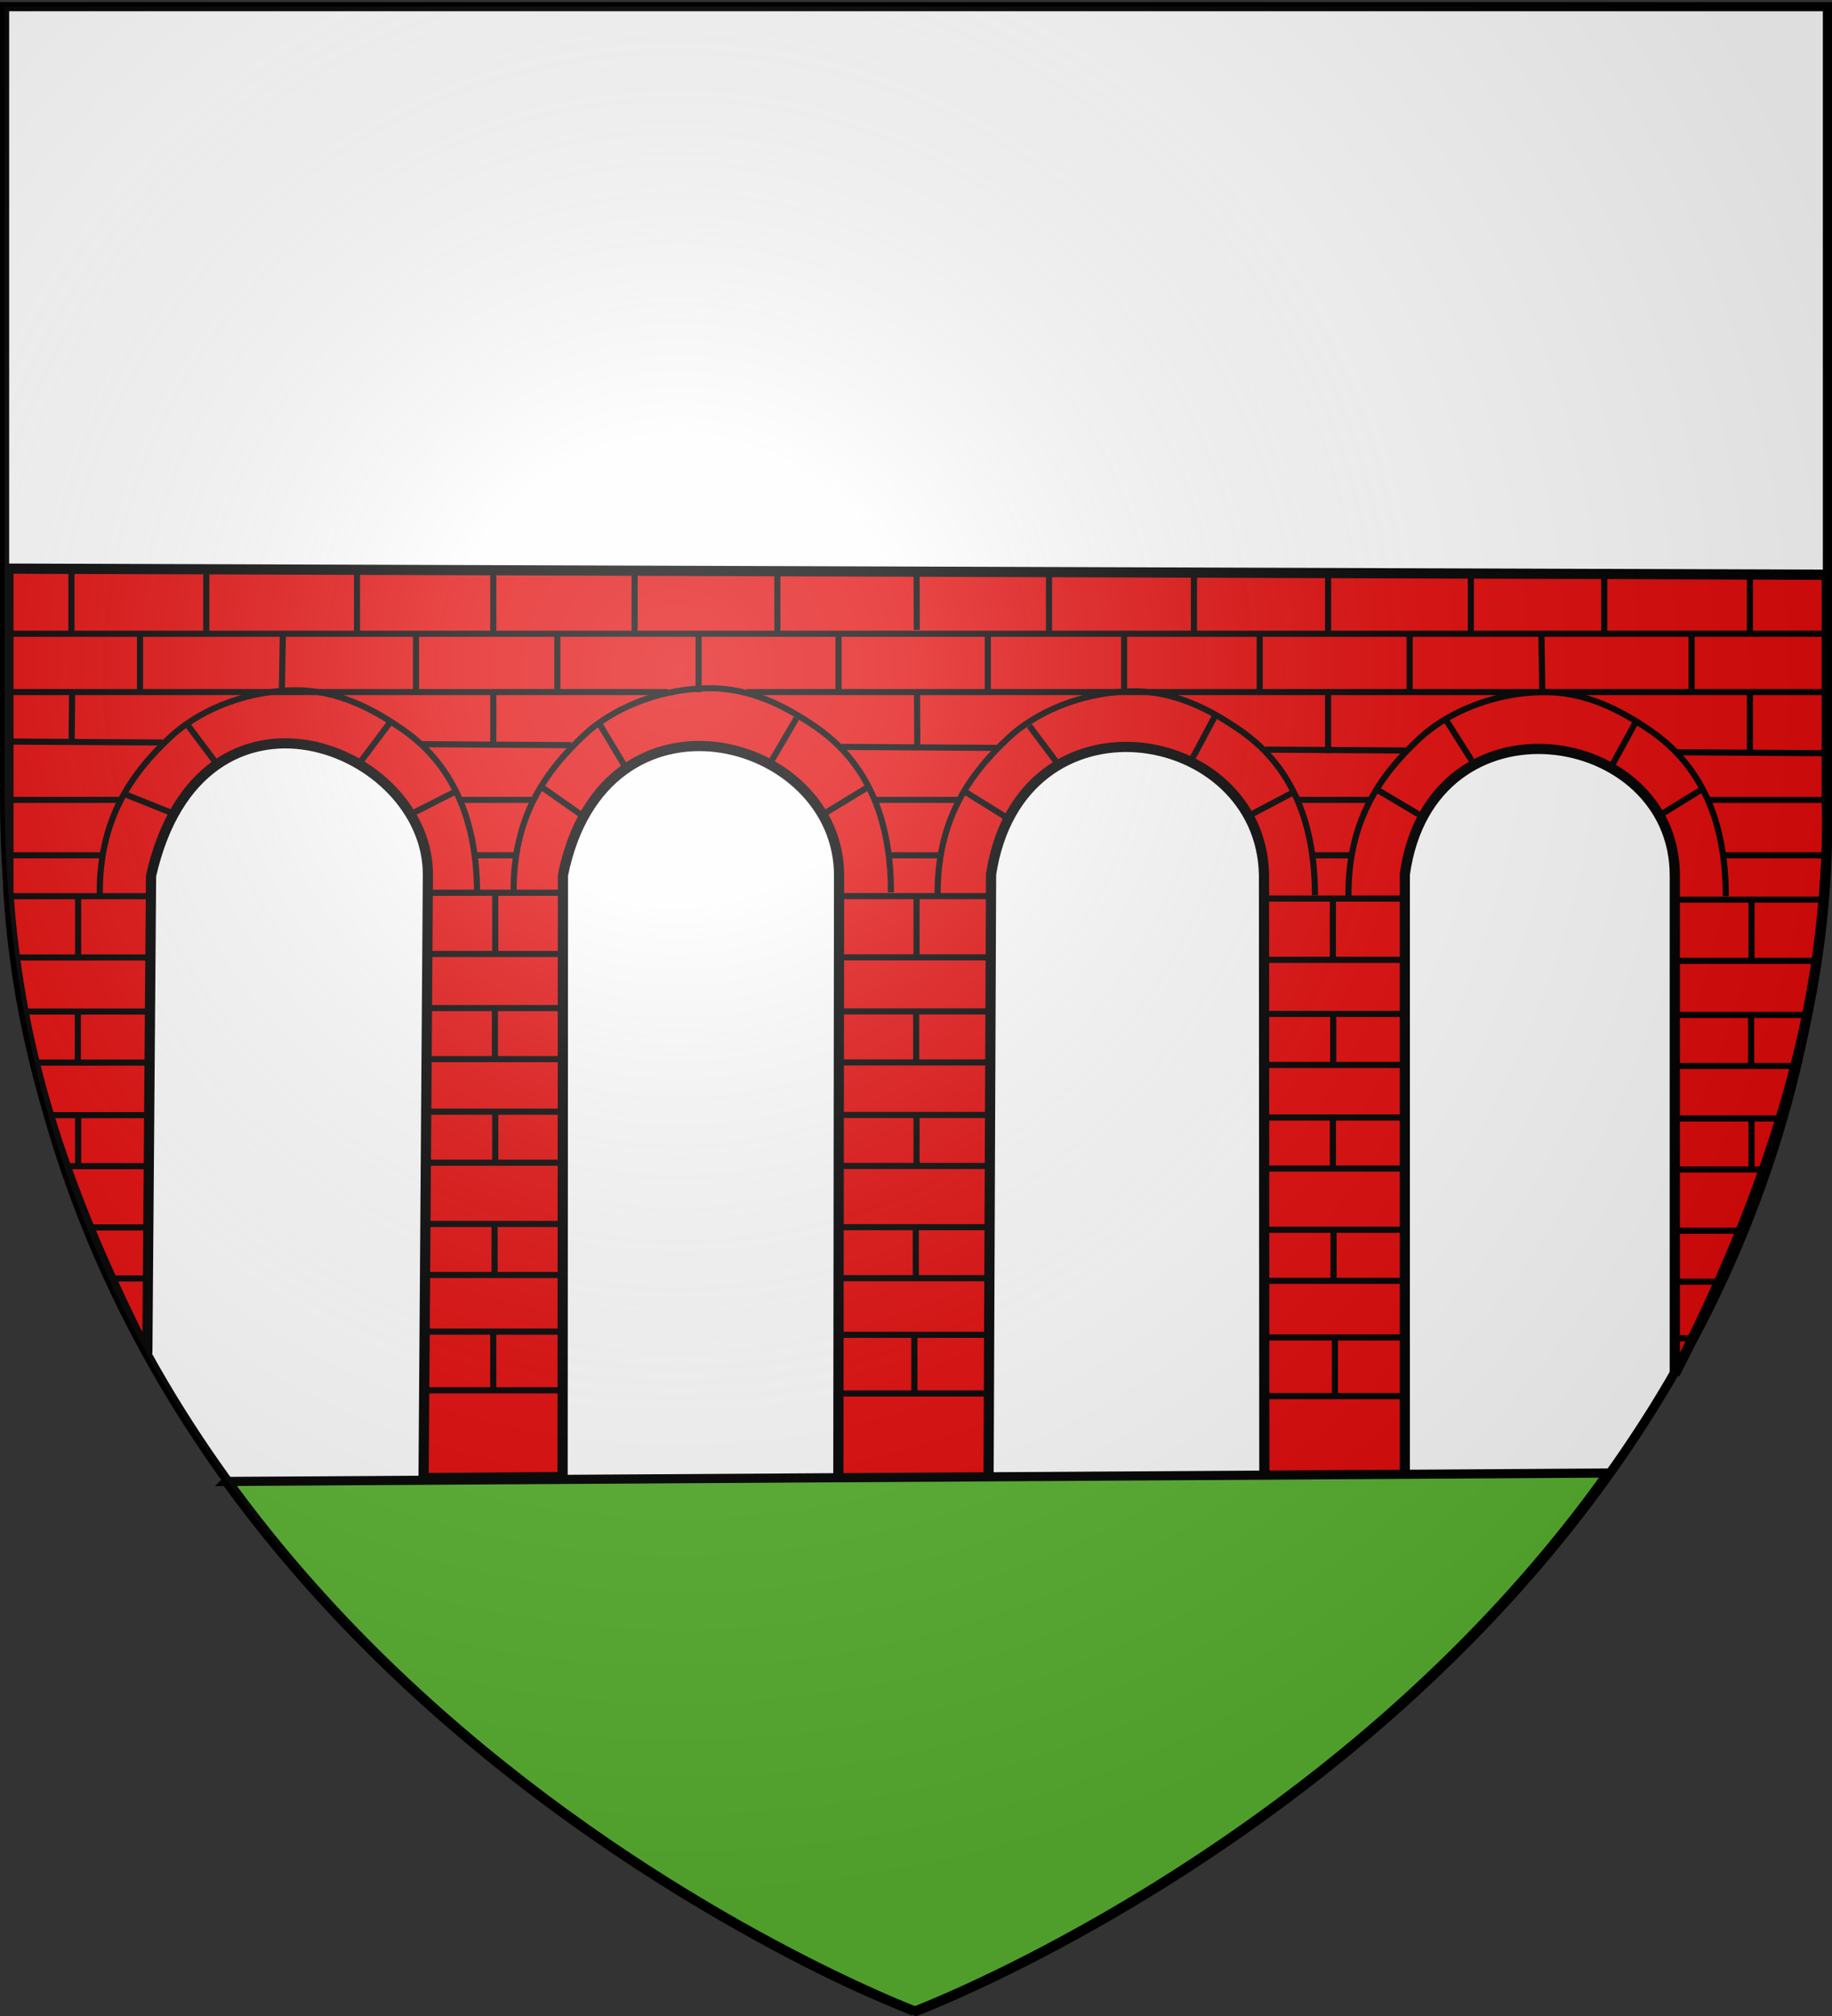
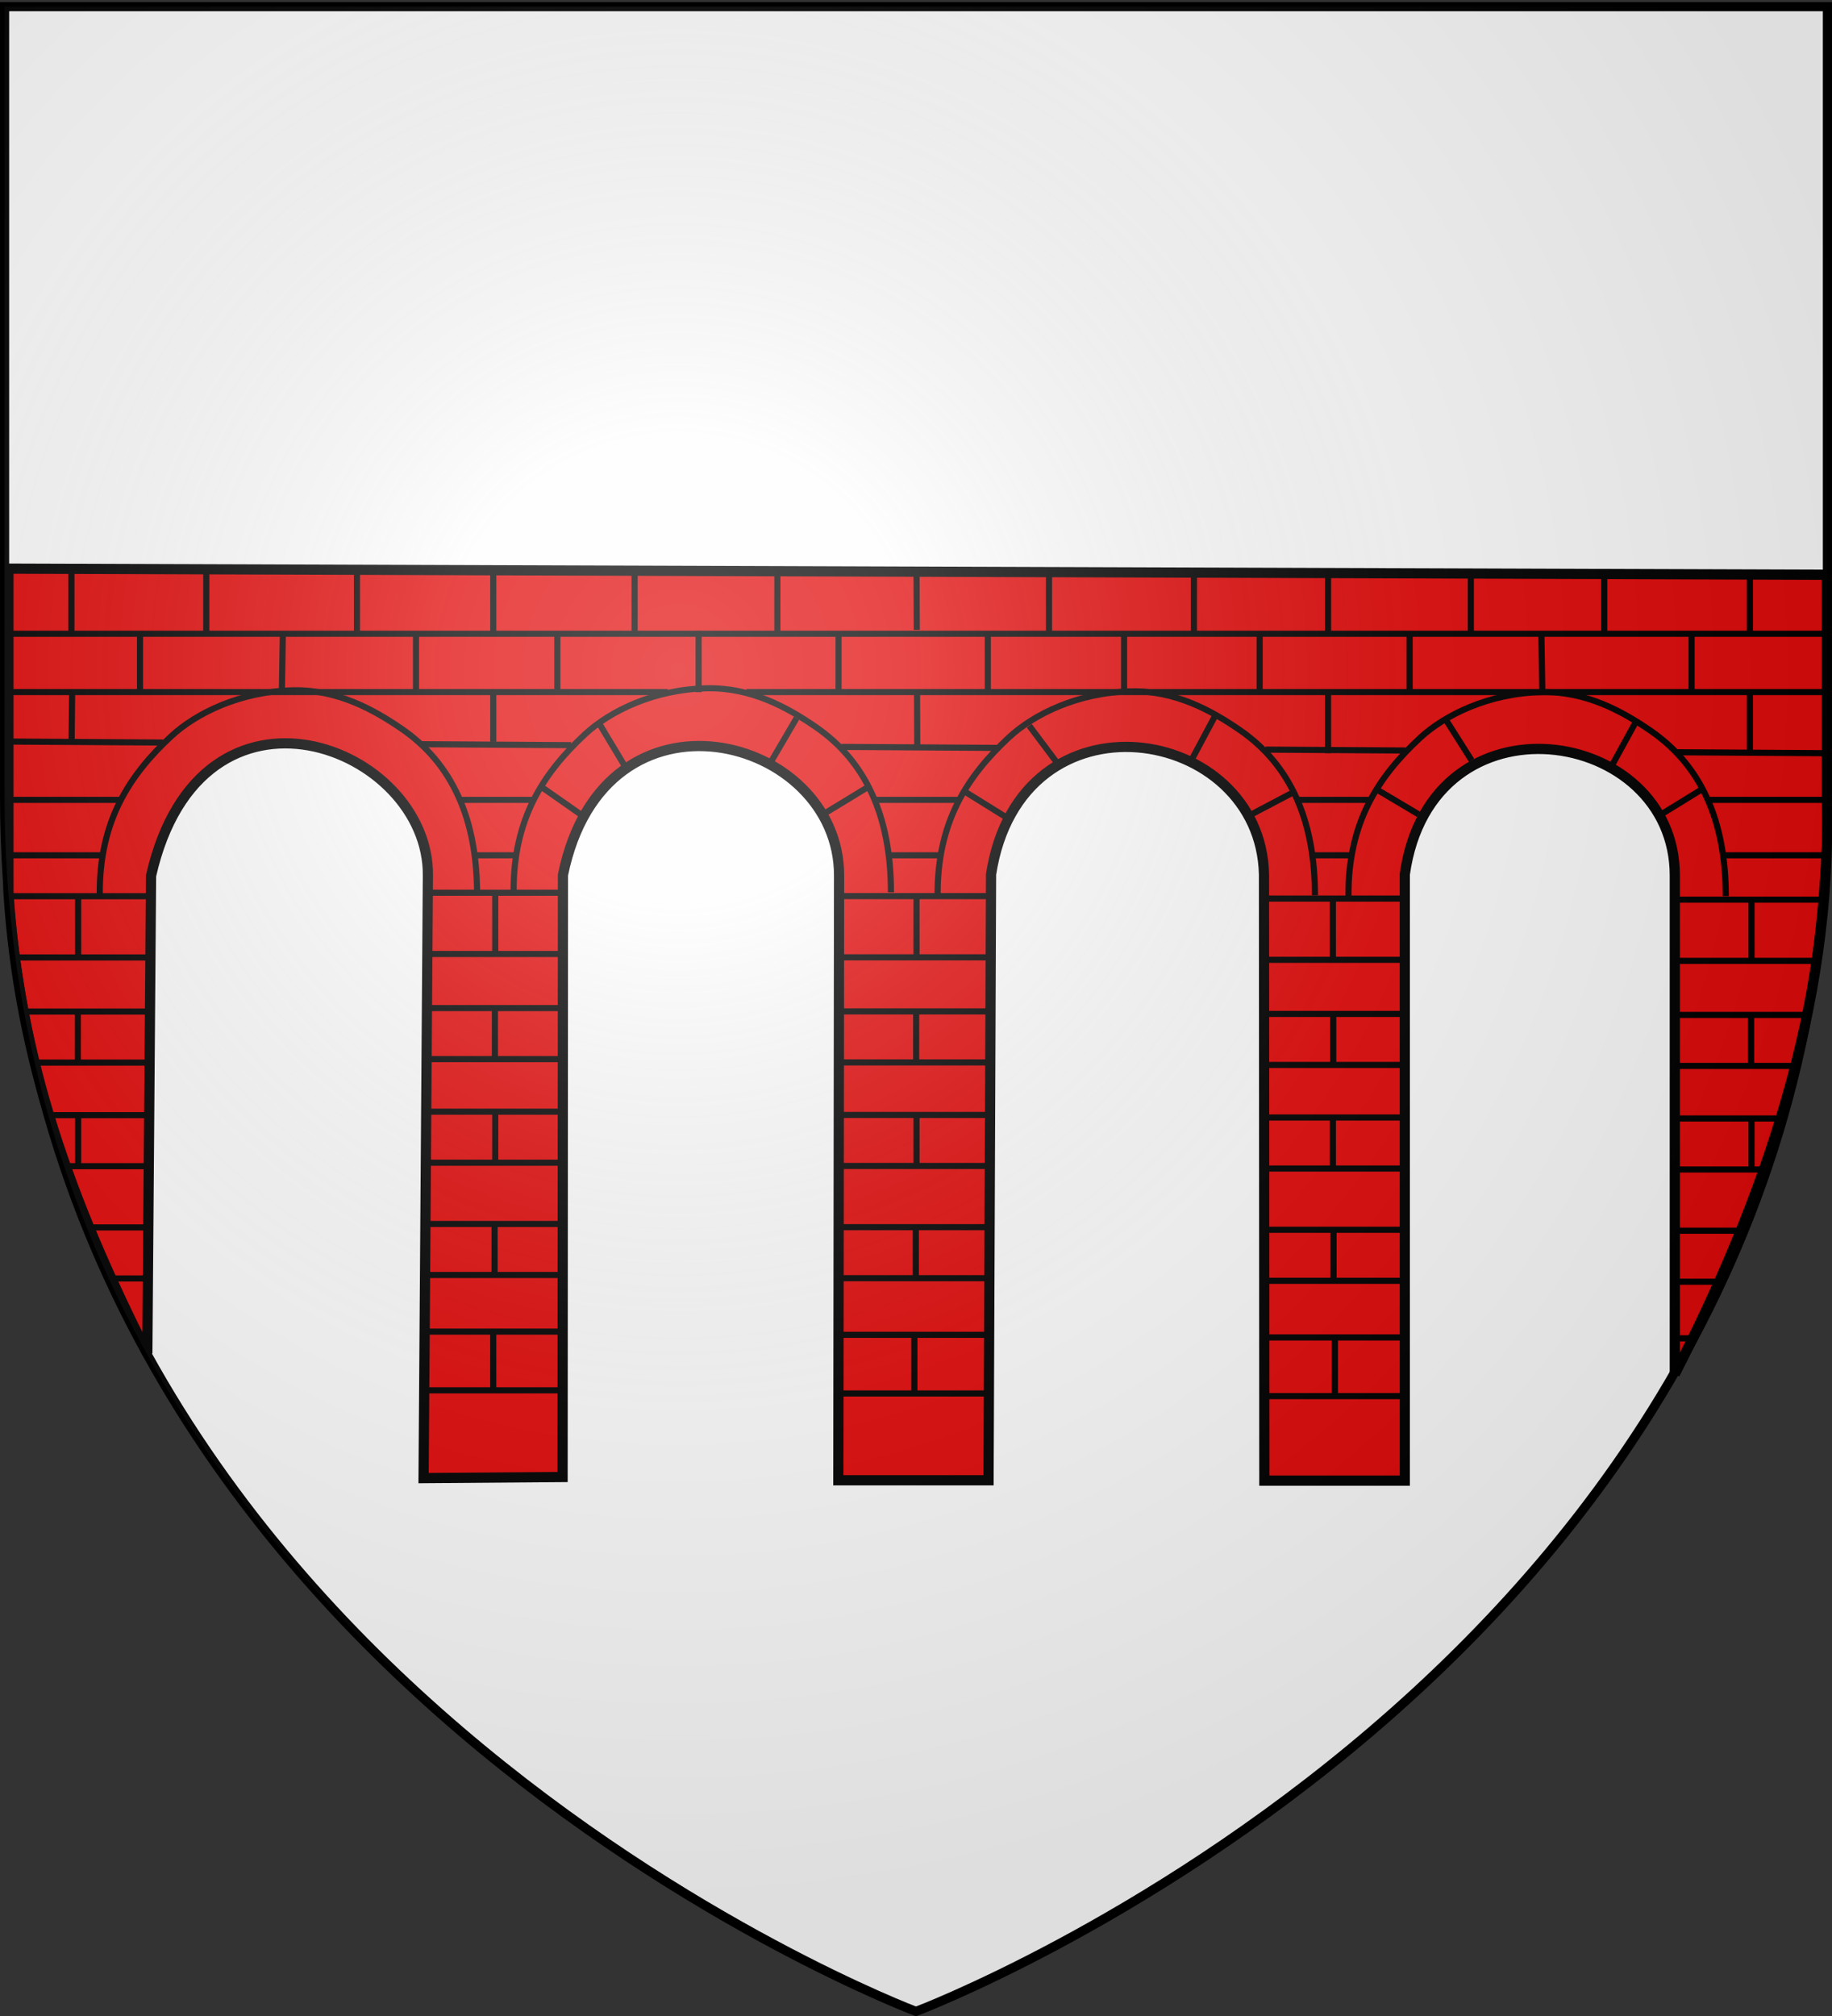
<svg xmlns="http://www.w3.org/2000/svg" xmlns:xlink="http://www.w3.org/1999/xlink" height="660" width="600" version="1.0">
  <rect width="100%" height="100%" fill="#333333" stroke="none" />
  <defs>
    <linearGradient id="b">
      <stop style="stop-color:white;stop-opacity:.314" offset="0" />
      <stop offset=".19" style="stop-color:white;stop-opacity:.251" />
      <stop style="stop-color:#6b6b6b;stop-opacity:.125" offset=".6" />
      <stop style="stop-color:black;stop-opacity:.125" offset="1" />
    </linearGradient>
    <linearGradient id="a">
      <stop offset="0" style="stop-color:#fd0000;stop-opacity:1" />
      <stop style="stop-color:#e77275;stop-opacity:.659" offset=".5" />
      <stop style="stop-color:black;stop-opacity:.323" offset="1" />
    </linearGradient>
    <radialGradient xlink:href="#b" id="c" gradientUnits="userSpaceOnUse" gradientTransform="matrix(1.353 0 0 1.349 -77.63 -85.747)" cx="221.445" cy="226.331" fx="221.445" fy="226.331" r="300" />
  </defs>
  <g style="display:inline">
    <path style="fill:#fff;fill-opacity:.994;fill-rule:evenodd;stroke:none;stroke-width:1px;stroke-linecap:butt;stroke-linejoin:miter;stroke-opacity:1;display:inline" d="M299 658.5s163.621-61.568 248.584-209.382c29.795-51.836 49.916-114.277 49.916-188.39V2.176H.5v258.552C.5 546.18 299 658.5 299 658.5z" />
  </g>
  <g style="display:inline">
    <path d="m-710.1 456.288.353-296.288c.2-68.698-115.185-99.284-135.38-.354l-.176 295.05-68.156.531L-911.338 160c.76-63.258-111.309-107.015-135.733 0l-1.83 234.125C-1086.243 320.18-1111.754 250.185-1117 168V9.5l891.5 3v109.827c3.04 101.883-31.451 198.045-74.5 281.904V160c.159-73.155-119.52-91.77-132.374-.707v297.171h-68.863l-.177-296.994c-1.556-73.452-119.439-92.842-133.813-.177l-1.237 296.995h-73.637z" style="fill:#e20909;fill-rule:evenodd;stroke:#000;stroke-width:5;stroke-linecap:butt;stroke-linejoin:miter;stroke-miterlimit:4;stroke-dasharray:none;stroke-opacity:1" transform="translate(748.915 179.813) scale(.668)" />
    <path d="M-710 170h75M-710 200h75M-710 226.5h75M-709.75 251.5h75M-710 277.25h75M-710 302.25h75M-710.25 332.25h75M-710 357.25h75M-710 385h75M-710 413.75h75M-671.768 170v30M-671.945 226.414v25M-671.768 277.121v25M-672.121 333.055v25M-672.828 384.646v30" style="fill:none;fill-rule:evenodd;stroke:#000;stroke-width:3;stroke-linecap:butt;stroke-linejoin:miter;stroke-miterlimit:4;stroke-dasharray:none;stroke-opacity:1" transform="translate(748.915 179.813) scale(.668)" />
    <path d="M-913.725 168.343h69.45M-913.725 198.357h69.45M-913.725 224.87h69.45M-913.493 249.88h69.45M-913.725 275.643h69.45M-913.725 300.654h69.45M-913.956 330.668h69.45M-913.725 355.68h69.45M-913.725 383.442h69.45M-913.725 412.205h69.45M-878.322 168.343v30.014M-878.486 224.783v25.012M-878.322 275.514v25.011M-878.65 331.474v25.011M-879.304 383.088v30.014M-1118.42 170.047h69.84M-1112.89 200.06h64.31M-1109.52 226.571h60.94M-1104.653 251.582h56.305M-1098.663 277.343h50.082M-1090.427 302.354h41.846M-1078.447 332.367h29.633M-1067.59 357.377h19.01M-1082.819 170.047v30.013M-1082.983 226.486v25.01M-1082.819 277.214v25.011M-431.69 171.208h-70.52M-431.69 201.22h-70.52M-431.69 227.73h-70.52M-431.925 252.738h-70.52M-431.69 278.498h-70.52M-431.69 303.507h-70.52M-431.455 333.518h-70.52M-431.69 358.528h-70.52M-431.69 386.288h-70.52M-431.69 415.048h-70.52M-467.639 171.208v30.011M-467.472 227.643v25.01M-467.639 278.37v25.009M-467.306 334.324v25.01M-466.641 385.934v30.011M-300.634 171.725h72.392M-300.634 201.725h68.648M-300.634 228.225h64.53M-300.384 253.225h59.04M-300.634 278.975h53.3M-300.634 303.975h45.063M-300.884 333.975h34.082M-300.634 358.975h22.975M-300.634 386.725h9.123M-262.402 171.725v30M-262.579 228.14v25M-262.402 278.846v25" style="fill:none;fill-rule:evenodd;stroke:#000;stroke-width:3;stroke-linecap:butt;stroke-linejoin:miter;stroke-miterlimit:4;stroke-dasharray:none;stroke-opacity:1;display:inline" transform="translate(748.915 179.813) scale(.668)" />
    <path d="M-460 170c-.25-35.847 14.425-58.3 34.943-77.398C-412.9 81.287-391.097 70.466-365 70c21.53-.384 39.253 9.416 53.067 18.903C-287.31 105.813-275 132.845-275 170" style="fill:none;fill-rule:evenodd;stroke:#000;stroke-width:3;stroke-linecap:butt;stroke-linejoin:miter;stroke-miterlimit:4;stroke-dasharray:none;stroke-opacity:1" transform="translate(748.915 179.813) scale(.668)" />
    <path d="M-661.436 169.632c-.25-35.846 14.425-58.299 34.943-77.397 12.157-11.316 33.96-22.137 60.057-22.603 21.53-.384 39.254 9.416 53.068 18.904 24.621 16.91 36.932 43.942 36.932 81.096M-869.318 168.132c-.251-35.846 14.425-58.299 34.943-77.397 12.156-11.316 33.96-22.137 60.057-22.603 21.53-.384 39.253 9.416 53.067 18.904 24.622 16.91 36.933 43.942 36.933 81.096M-1072.219 169.132c-.25-35.846 14.425-58.299 34.943-77.397 12.156-11.316 33.96-22.137 60.057-22.603 21.53-.384 39.253 9.416 53.067 18.904 24.622 16.91 36.933 43.942 36.933 81.096" style="fill:none;fill-rule:evenodd;stroke:#000;stroke-width:3;stroke-linecap:butt;stroke-linejoin:miter;stroke-miterlimit:4;stroke-dasharray:none;stroke-opacity:1;display:inline" transform="translate(748.915 179.813) scale(.668)" />
-     <path d="m-1060 120 25 10M-1030 85l15 20M-930 85l-15 20M-897.525 118.586-920 130" style="fill:none;fill-rule:evenodd;stroke:#000;stroke-width:3;stroke-linecap:butt;stroke-linejoin:miter;stroke-miterlimit:4;stroke-dasharray:none;stroke-opacity:1" transform="translate(748.915 179.813) scale(.668)" />
    <path d="m-855.318 116.732 19.343 13.536M-827.44 85.268l12.88 21.414M-730.621 82.793l-12.525 21.414M-695.318 116.379l-22.828 13.889M-648.268 118.672l21.818 13.535M-616.5 86.5l15 20M-525.339 81.55l-11.818 22.122M-486.854 119.025l-20.353 10.707M-446.025 117.793l20.404 12.121M-412.49 83.146l12.88 20.354M-318.5 83.5l-12.525 22.828M-286.379 117.44l-21.414 13.181" style="fill:none;fill-rule:evenodd;stroke:#000;stroke-width:3;stroke-linecap:butt;stroke-linejoin:miter;stroke-miterlimit:4;stroke-dasharray:none;stroke-opacity:1;display:inline" transform="translate(748.915 179.813) scale(.668)" />
    <path d="M-1120 41.414h895.14M-793.727 70H-1120m892.828 0H-755.19M-914.995 95.54l73.892.474m132.582.851 76.366.49m131.521.844 68.594.44m133.286.856 72.482.465m-890.9-5.717 75.96.487M-1062.074 122.828h-54.037m256.27 0h-35.71m244.66 0h-41.367m242.185 0h-34.649m258.611 0h-56.732M-888.833 150h20.506m182.433 0h25.81m182.433 0h18.032m183.494 0h50.822M-1120 150h48.733M-470 70v30m0-90v31M-671.526 69.566l.112 27.252m-.354-86.11.119 28.804M-263.182 69.566V100m0-90v31.282M-334.596 10.707v30M-291.768 40v30M-365.404 41.768-364.95 70M-400 10v30M-430 40v30M-503.536 40v30M-535.757 11.06v30M-606.818 10v30M-636.818 40v30M-710 40v30M-740 10v30M-810 10v30M-879.293 69.212v25.03m0-82.474v29.16M-847.879 40v30M-917.172 40.707v28.839M-946.11 10v30M-1020 10v30M-982.475 42.121l-.454 26.718M-1086.11 10v30M-1052.475 40v30M-1085.757 70l-.253 23.536" style="fill:none;fill-rule:evenodd;stroke:#000;stroke-width:3;stroke-linecap:butt;stroke-linejoin:miter;stroke-miterlimit:4;stroke-dasharray:none;stroke-opacity:1" transform="translate(748.915 179.813) scale(.668)" />
    <path d="M-778.611 40.046v30M-570.002 41.107v30" style="fill:none;fill-rule:evenodd;stroke:#000;stroke-width:3;stroke-linecap:butt;stroke-linejoin:miter;stroke-miterlimit:4;stroke-dasharray:none;stroke-opacity:1;display:inline" transform="translate(748.915 179.813) scale(.668)" />
  </g>
-   <path d="M299.3 658.5s139.016-52.31 227.31-176.254l-452.56 2.753a436.582 436.582 0 0 0 21.069 26.754c53.038 62.255 116.824 102.924 158.783 125.4 26.23 14.052 41.61 19.625 45.398 21.347z" style="fill:#5ab532;fill-opacity:.994;fill-rule:evenodd;stroke:#000;stroke-width:3;stroke-linecap:butt;stroke-linejoin:miter;stroke-miterlimit:4;stroke-dasharray:none;stroke-opacity:1;display:inline" />
  <path d="M300 658.5S1.5 546.18 1.5 260.728V2.176h597v258.552C598.5 546.18 300 658.5 300 658.5z" style="opacity:1;fill:none;fill-opacity:1;fill-rule:evenodd;stroke:#000;stroke-width:3;stroke-linecap:butt;stroke-linejoin:miter;stroke-miterlimit:4;stroke-dasharray:none;stroke-opacity:1" />
  <g style="display:inline">
    <path d="M300 658.5s298.5-112.32 298.5-397.772V2.176H1.5v258.552C1.5 546.18 300 658.5 300 658.5z" style="opacity:1;fill:url(#c);fill-opacity:1;fill-rule:evenodd;stroke:none;stroke-width:1px;stroke-linecap:butt;stroke-linejoin:miter;stroke-opacity:1" />
  </g>
</svg>